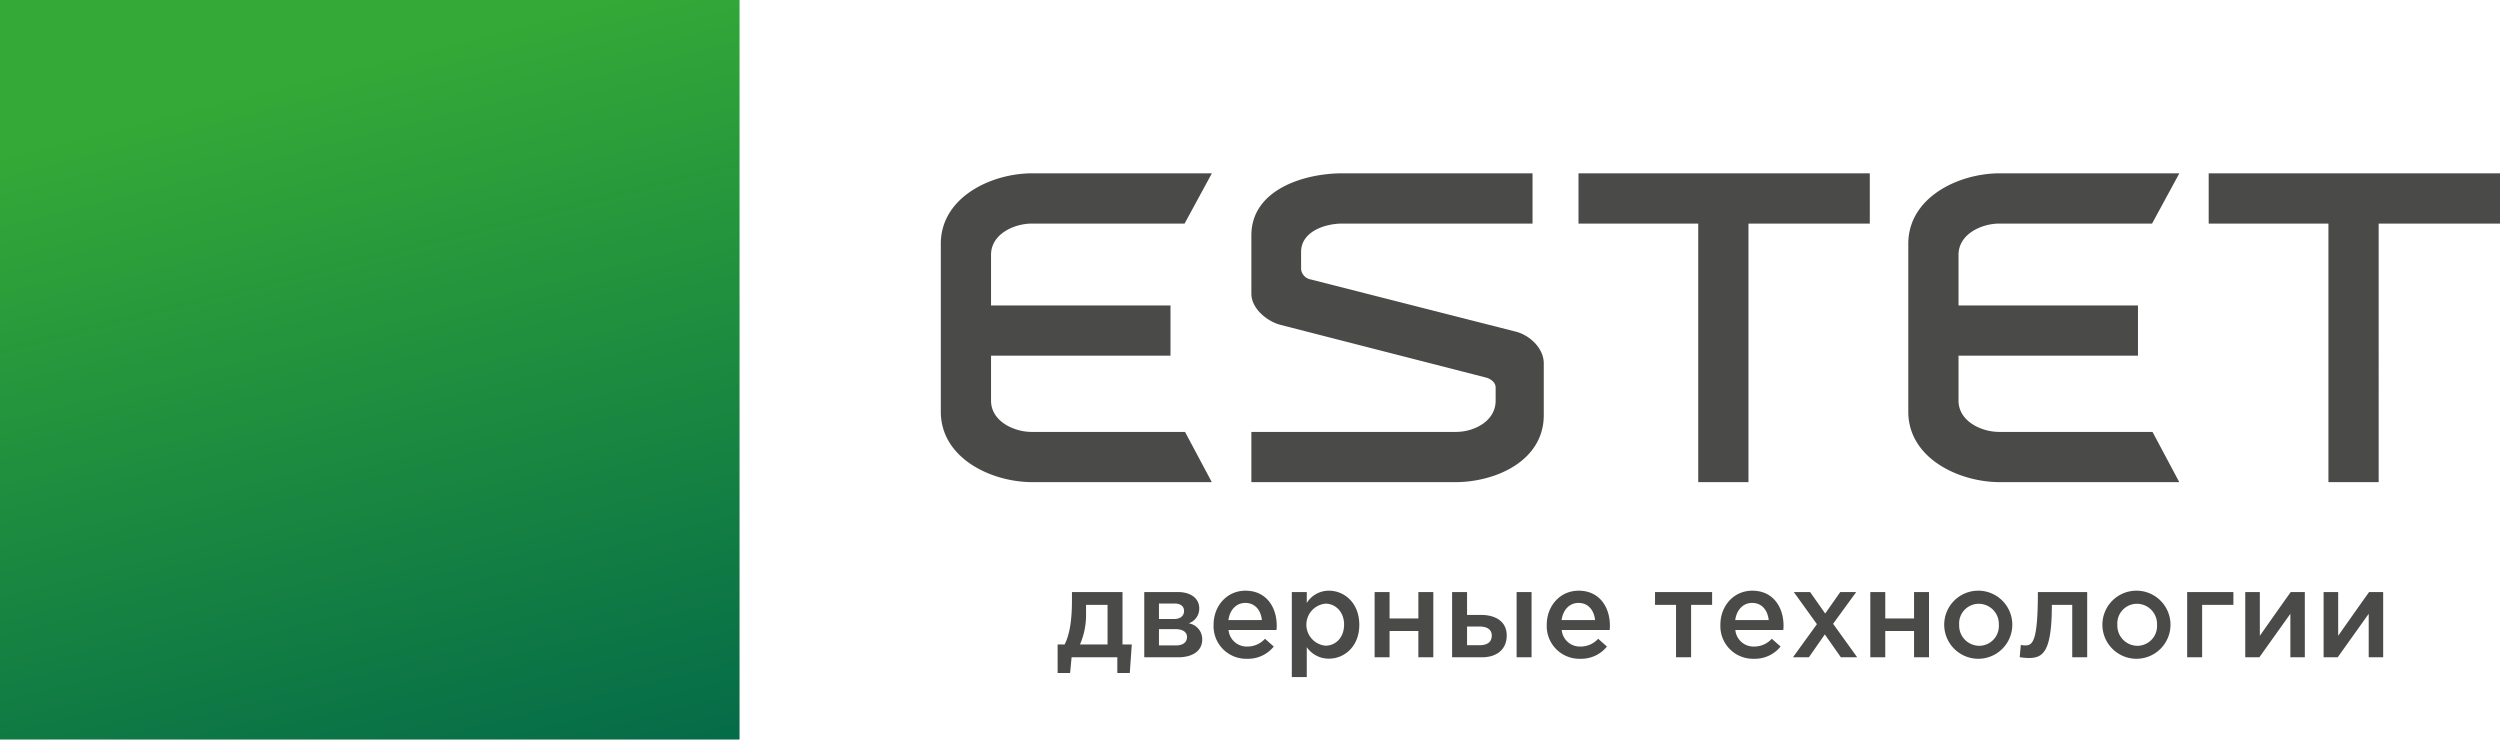
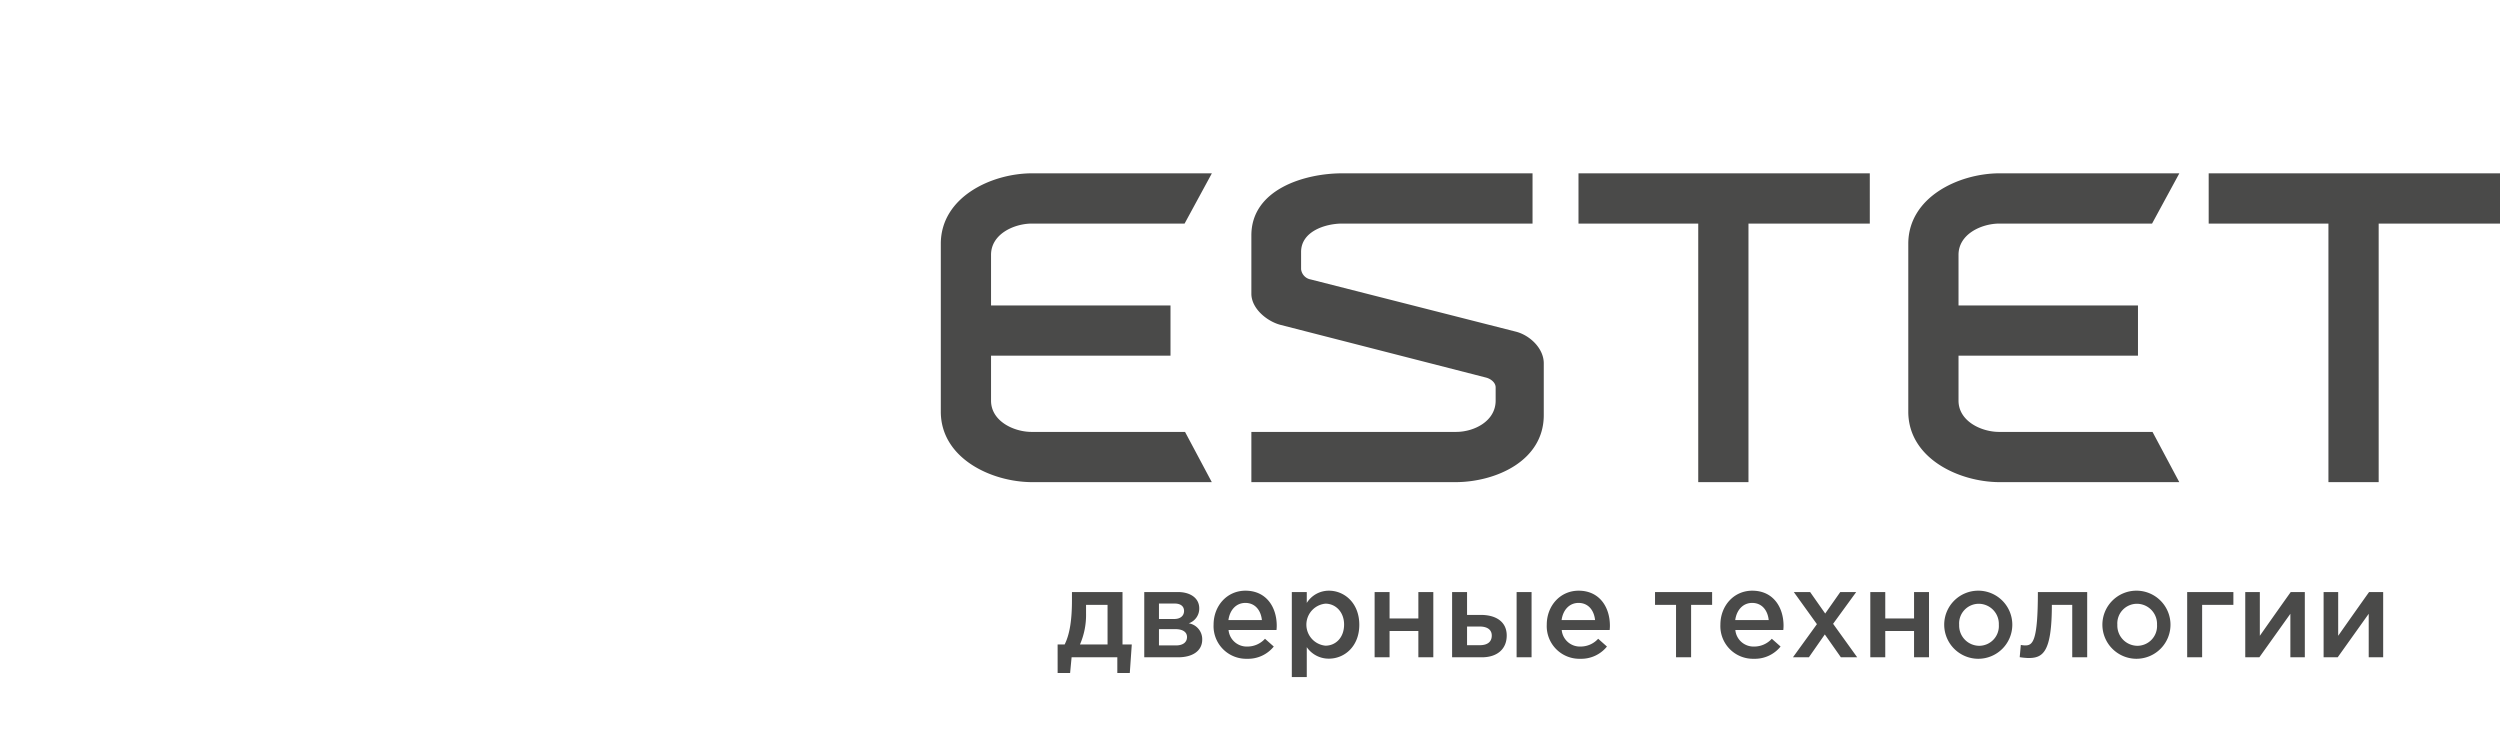
<svg xmlns="http://www.w3.org/2000/svg" id="Слой_1" data-name="Слой 1" width="532.651" height="157.568" viewBox="0 0 532.651 157.568">
  <defs>
    <style> .cls-1 { fill: none; clip-rule: evenodd; } .cls-2 { fill: #4a4a49; } .cls-3 { clip-path: url(#clip-path); } .cls-4 { fill: url(#Безымянный_градиент); } </style>
    <clipPath id="clip-path">
-       <path class="cls-1" d="M137.967,19.601H19.601V137.966H137.967ZM39.241,100.359h68.644L118.328,119.963H39.241Zm63.033-31.115H39.241V88.845h63.036ZM39.241,37.604h79.087l-10.645,19.604H39.241ZM157.568,157.568V0H0V157.568Z" />
-     </clipPath>
+       </clipPath>
    <linearGradient id="Безымянный_градиент" data-name="Безымянный градиент" x1="106.212" y1="186.846" x2="63.052" y2="16.806" gradientUnits="userSpaceOnUse">
      <stop offset="0" stop-color="#00654a" />
      <stop offset="1" stop-color="#34a937" />
    </linearGradient>
  </defs>
  <path class="cls-2" d="M249.388,75.781V65.078H211.151v-10.787c0-4.393,4.828-6.628,8.66-6.657h32.579q2.907-5.358,5.812-10.706H219.811c-8.629.042-19.268,5.066-19.363,14.894V87.832c.094,9.828,10.741,14.84,19.363,14.893h38.376L252.485,92.023H219.811c-3.845,0-8.66-2.308-8.66-6.66v-9.582H249.388M326.523,47.634V36.928H285.978c-8.045,0-19.361,3.424-19.361,13.228V62.571c0,3.202,3.384,5.933,6.263,6.661l43.736,11.215c.951.24,2.048,1.021,2.048,2.103v2.813c0,4.359-4.564,6.66-8.429,6.66H266.617v10.702H310.235c8.46-.055,18.681-4.517,18.681-14.28V77.411c0-3.2-2.98-5.989-5.926-6.744L279.258,59.539a2.501,2.501,0,0,1-2.048-2.189V53.678c0-4.374,5.151-6.044,8.768-6.044Zm180.278,55.091V47.634h25.85V36.928H470.583V47.634h25.513v55.091Zm-134.271,0V47.634h25.85V36.928H336.314V47.634h25.512v55.091ZM495.068,140.043H498.07l6.609-9.268v9.268h3.08V126.141h-3.001q-3.318,4.661-6.583,9.321v-9.321h-3.107Zm-16.693,0h3.002l6.609-9.268v9.268h3.08V126.141h-3.001q-3.318,4.661-6.583,9.321v-9.321h-3.107Zm-12.375,0h3.186V128.879h6.661v-2.739h-9.847Zm-10.638-2.449a4.308,4.308,0,0,1-4.239-4.476,4.188,4.188,0,0,1,4.187-4.476,4.298,4.298,0,0,1,4.266,4.476A4.208,4.208,0,0,1,455.361,137.595Zm-.052,2.764a7.255,7.255,0,1,0-7.374-7.241A7.268,7.268,0,0,0,455.31,140.359Zm-23.119-.158c3.08,0,4.976-1.238,4.976-11.322h4.344V140.043h3.186V126.141h-10.506c0,10.585-1.106,11.375-2.712,11.375a5.457,5.457,0,0,1-.922-.105l-.237,2.607A14.479,14.479,0,0,0,432.191,140.201Zm-10.533-2.606a4.308,4.308,0,0,1-4.239-4.476,4.188,4.188,0,0,1,4.187-4.476,4.298,4.298,0,0,1,4.266,4.476A4.208,4.208,0,0,1,421.658,137.595Zm-.052,2.764a7.255,7.255,0,1,0-7.372-7.241A7.268,7.268,0,0,0,421.606,140.359ZM398.488,140.043h3.186v-5.608h6.135v5.608h3.186V126.141h-3.186v5.634h-6.135v-5.634H398.488Zm-16.483,0h3.396l3.396-4.871,3.423,4.871h3.476l-5.134-7.136,4.924-6.767H392.089l-3.212,4.581-3.212-4.581h-3.476l4.923,6.846Zm-12.297-7.925c.29-2.159,1.659-3.66,3.607-3.66,2.106,0,3.317,1.606,3.528,3.66Zm3.976,8.241a7.034,7.034,0,0,0,5.687-2.606l-1.87-1.659a5.047,5.047,0,0,1-3.765,1.659,3.882,3.882,0,0,1-4.003-3.528h10.217c.026-.158.053-.685.053-.895,0-4.002-2.238-7.478-6.662-7.478-3.976,0-6.793,3.264-6.793,7.241A6.95,6.95,0,0,0,373.685,140.359Zm-16.589-.316h3.212V128.879h4.477v-2.739H352.62v2.739h4.476Zm-24.382-7.925c.29-2.159,1.659-3.66,3.608-3.66,2.106,0,3.317,1.606,3.527,3.66Zm3.976,8.241a7.034,7.034,0,0,0,5.688-2.606l-1.87-1.659a5.048,5.048,0,0,1-3.765,1.659,3.881,3.881,0,0,1-4.003-3.528h10.217c.026-.158.052-.685.052-.895,0-4.002-2.237-7.478-6.661-7.478-3.976,0-6.793,3.264-6.793,7.241A6.95,6.95,0,0,0,336.689,140.359Zm-13.56-.316h3.187V126.141h-3.187Zm-10.558-2.58V133.487h2.686c1.632,0,2.58.684,2.58,1.922,0,1.343-.922,2.054-2.528,2.054Zm-3.185,2.58h6.345c3.265,0,5.292-1.764,5.292-4.634,0-3.028-2.396-4.397-5.529-4.397h-2.923v-4.871h-3.185Zm-16.509,0h3.185v-5.608h6.135v5.608h3.186V126.141h-3.186v5.634h-6.135v-5.634h-3.185Zm-10.48-2.475a4.498,4.498,0,0,1,0-8.953c2.159,0,3.976,1.764,3.976,4.45C286.372,135.857,284.582,137.569,282.396,137.569Zm-7.161,6.688h3.186v-6.372a5.664,5.664,0,0,0,4.713,2.449c3.319,0,6.478-2.606,6.478-7.214,0-4.66-3.186-7.267-6.478-7.267a5.553,5.553,0,0,0-4.713,2.607v-2.317h-3.186ZM261.726,132.118c.29-2.159,1.659-3.66,3.607-3.66,2.107,0,3.318,1.606,3.529,3.66Zm3.977,8.241a7.03,7.03,0,0,0,5.687-2.606l-1.87-1.659a5.046,5.046,0,0,1-3.764,1.659,3.881,3.881,0,0,1-4.002-3.528H271.969c.027-.158.053-.685.053-.895,0-4.002-2.239-7.478-6.661-7.478-3.976,0-6.794,3.264-6.794,7.241A6.95,6.95,0,0,0,265.703,140.359Zm-18.775-8.478v-3.292h3.318c1.422,0,2.027.685,2.027,1.58,0,1.001-.737,1.712-2.08,1.712Zm0,5.634v-3.475h3.45c1.712,0,2.528.685,2.528,1.685,0,1.079-.816,1.79-2.37,1.79Zm-3.133,2.528h7.215c3.159,0,5.134-1.422,5.134-3.765a3.425,3.425,0,0,0-2.869-3.476,3.312,3.312,0,0,0,2.238-3.186c0-2.133-1.817-3.476-4.581-3.476h-7.136Zm-13.692-2.739a15.761,15.761,0,0,0,1.291-6.583v-1.843h4.582v8.425Zm-4.765,6.082h2.659l.316-3.344h9.742v3.344h2.659l.422-6.082h-1.976v-11.164H228.392v1.712c0,3.897-.395,7.135-1.554,9.452h-1.501ZM455.518,75.781V65.078h-38.235v-10.787c0-4.393,4.829-6.628,8.659-6.657H458.521q2.907-5.358,5.812-10.706H425.942c-8.628.042-19.268,5.066-19.362,14.894V87.832c.094,9.828,10.74,14.84,19.362,14.893H464.32L458.617,92.023h-32.675c-3.845,0-8.659-2.308-8.659-6.66v-9.582Z" />
  <g class="cls-3">
-     <rect class="cls-4" width="157.568" height="157.568" />
-   </g>
+     </g>
</svg>